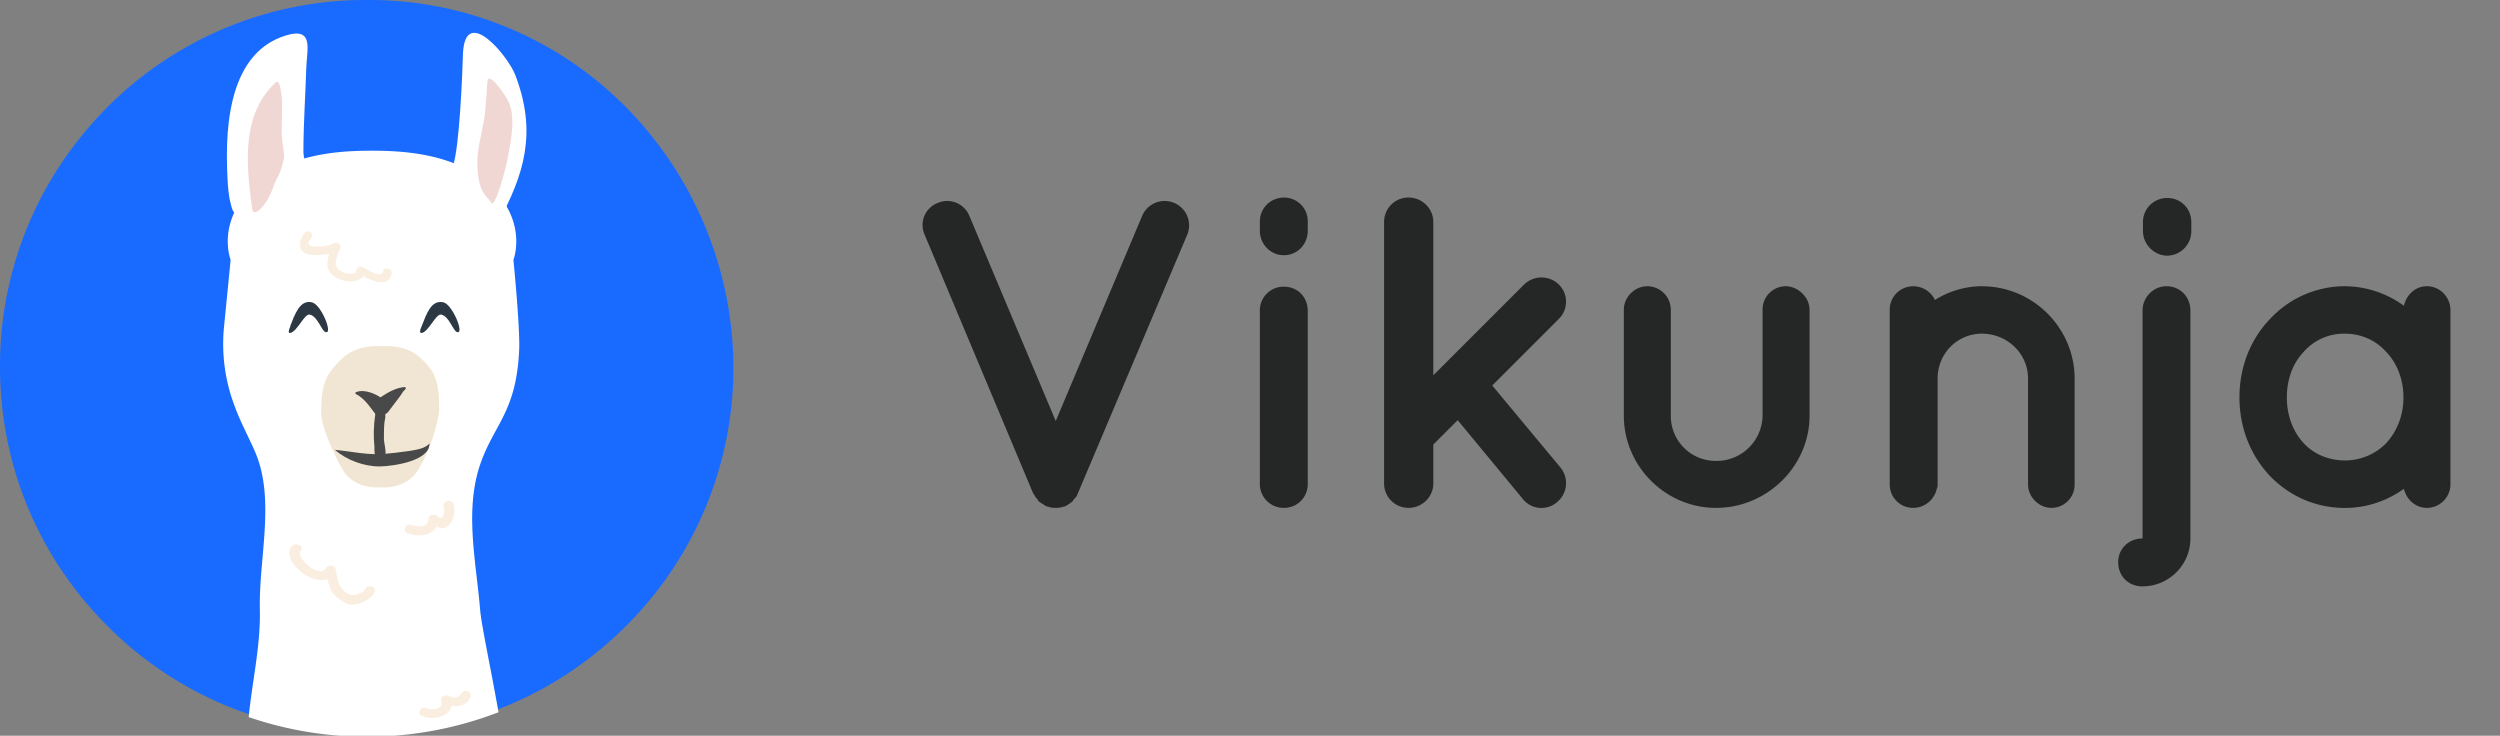
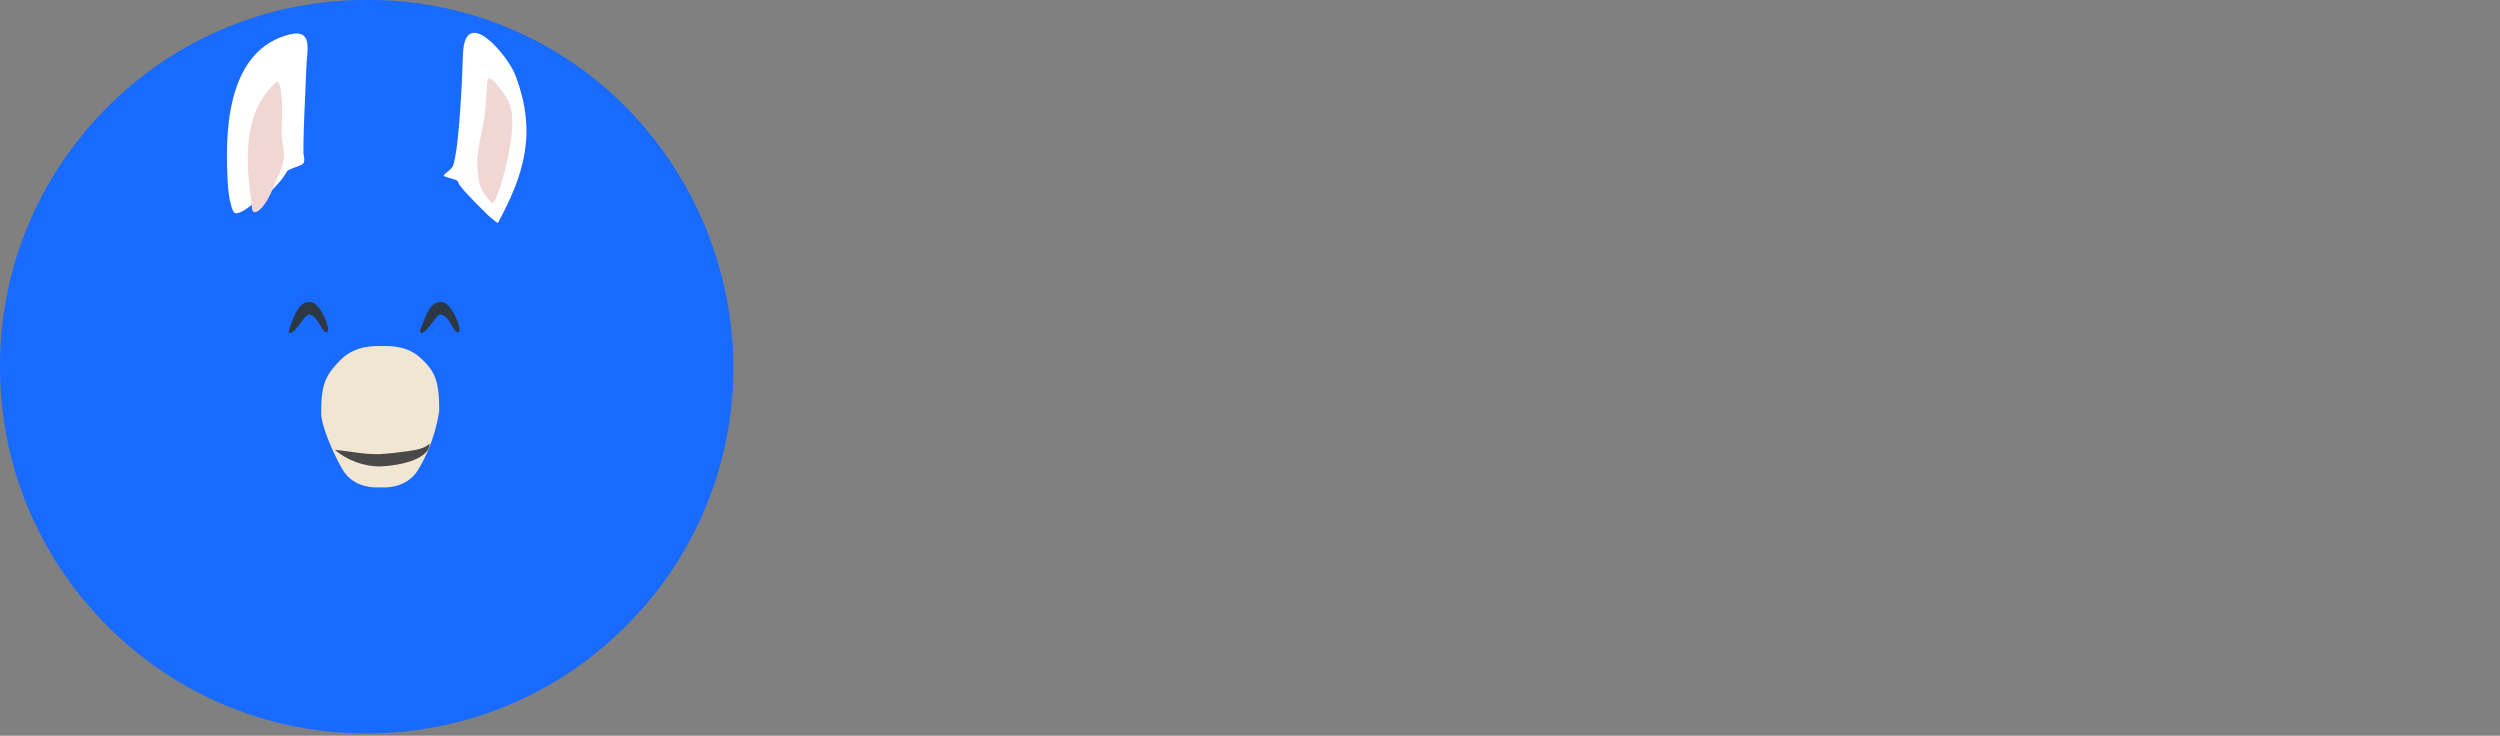
<svg xmlns="http://www.w3.org/2000/svg" width="872.6" height="256.8" xml:space="preserve">
  <rect width="100%" height="100%" fill="#808080" stroke="none" />
  <path fill="#196aff" d="M226.9 46.8A126 126 0 0 0 128 0a127.2 127.2 0 0 0-99 46.8A127 127 0 0 0 0 128c0 34.2 13.3 66.3 37.5 90.5A127.2 127.2 0 0 0 128 256c34.2 0 66.3-13.3 90.5-37.5A127.2 127.2 0 0 0 256 128a130 130 0 0 0-29.1-81.2" />
-   <path fill="#fff" d="M167.6 162.1c4.8-14 12.6-18.2 13.6-39.8.4-7.5-2-31.6-2-31.6s3.8-9.6-3.4-20.3c-11.1-16.7-34-17.8-46-17.8-12.1 0-34.8 1.1-45.9 17.8-7.2 10.7-3.4 20.3-3.4 20.3L78.2 114a60.8 60.8 0 0 0 3.8 28c1.9 5.3 4.9 10.7 7.2 16.1 6.9 16.5 1.1 36.8 1.5 54.6.3 12.6-2.7 25.3-3.9 37.6a127.6 127.6 0 0 0 87.2-1.7c-2.7-15.4-5.9-30-6.4-35.6-1.4-16.9-5.5-34.7 0-50.9" />
  <path fill="#fff" d="M79.5 64c.2 2.4.4 5 1.1 7.4.2.8.6 2.6 1.5 3 1.2.3 3.5-1.2 4.3-1.8l4.9-3.7 3.2-2.2c1.1-.9 2-2 2.9-3 1.1-1.2 2-2.5 2.8-3.9.7-1 5-1.8 5.7-2.8.7-1.1 0-2.5 0-3.8 0-10 .7-19.7 1-29.4.2-6.6 2.8-14.5-7.2-11.4C78.3 19 78.6 48.5 79.5 63.9M173.7 77.8l-.9-.6c-1.2-1-2.3-1.8-3.3-2.9l-3.8-3.8-3.3-3.5-2-2.4-.7-1.4c-.3-.7-5.3-1.4-4.8-2 .8-1.1 2.7-2 3.2-3.3 2.3-6.5 3.3-32.6 3.5-39.3.8-17 15.7.8 18.3 7.7 7.6 20 3.1 34.5-6.1 51.5" />
  <path fill="#f1e6d3" d="M153.3 143.4c0-9.9-1.2-13.8-6.7-18.6-3.4-3-7.4-4.2-13.8-4-6.4-.2-11 1.7-14.3 5.2-5 5.2-6.4 8.3-6.4 18.1 0 5.3 5.7 17 7.5 19.8 2.8 4.8 8 6.5 13.2 6.2 5.1.3 10.3-1.4 13.2-6.2a56.4 56.4 0 0 0 7.3-20.5" />
  <path fill="#f1d7d4" d="M88 73c-1.3-11.5-5.1-32 8.2-44.2 1.5-1.4 1.9 3.2 2.1 5 .4 2.6 0 9.9 0 12.4.2 4.8 1.2 7.3.7 9.5-1.3 6-2.3 5.7-3.5 9.3-2.5 7.3-7.1 11.1-7.5 8M171.4 70.7c1.3 2.4 4.9-10.7 6-16.4 1-5.4 2.4-12.5.5-17.9-1-2.8-7-11.2-7.7-8.4-.3 1.2-.5 9.5-1.2 13.5-.8 5-2.3 9.9-2.4 14.9 0 11.3 3.4 11.7 4.8 14.3" />
-   <path fill="#faeee0" d="M127.4 205.8c-.3.9-2.5 1.5-3.3 1.8-2 .6-3.8-1-4.9-2.3-1.5-1.8-1.5-4.7-2.1-6.8-.4-1.3-2.6-1.5-3.3-.3-2.2 4-10.8-3.5-8.8-6 1.3-1.7-1.9-3.1-3.2-1.5-3.8 4.8 6.6 13.8 12.5 11.4l1 3.5c1 2.3 3.3 3.7 5.5 5 3.1 1.6 9.1-1.3 10-4.1.7-2-2.8-2.6-3.4-.7M154.8 176.7c.3 1.3.4 5.8-2.1 3.4-1-1-3-.4-3.1.9-.2 3.1-3.3 3.2-6 2.2-2.2-.7-3.3 2.3-1.2 3 4 1.4 8.3.6 10-2.4 1.3.7 2.8.8 4-.3 2.2-2 2.5-4.9 1.9-7.5-.5-2-4-1.3-3.5.7M161.1 241.9c-1 1.9-2.6 1.8-4.5 1-1.3-.6-3 .3-2.6 1.7.9 2.7-2.6 3.5-5 2.6-2-.9-3.8 1.8-1.7 2.7 4.2 1.7 9.6.2 10.3-3.5 2.7.4 5.3-.3 6.6-3 1-1.8-2.2-3.4-3-1.5M133.8 94.7c-.5 2.7-5.5-.5-6.8-1.3-1-.8-2.5-.3-2.6 1-.2 1.6-2.5 1.1-3.5 1-2-.5-3.7-1.7-3.7-3.5s1-3.7 1.6-5.4c.4-1.1-1.1-2.3-2.2-1.6-2 1.3-11.9 2.5-8-1.8 1.3-1.3-1-3.3-2.2-1.9-1.8 2-3 6.5.9 7.5 2 .5 5 .4 7.6-.1-1 3.4-1.3 6.5 3 8.6 3 1.5 7 1.5 8.8-.8 3.6 2 9.3 3.9 10-1 .3-1.7-2.7-2.5-3-.7" />
  <path fill="#494949" d="M116.9 157c5.2.5 10.5 1.7 15.8 1.5 3.3-.2 6.8-.6 10.2-1.1 2.4-.4 5.4-.8 7-2.6.2 6-12.3 7.9-17.2 8-5.6.1-11.9-2.3-15.8-5.8" />
-   <path fill="#494949" d="M131 144.5c-.6 3.9-.7 7.8-.3 11.6 0 1-.2 3.5 1.2 4 1 .4 2.4-.4 2.6-1.4.3-1.6-.4-3.7-.5-5.4 0-2 0-4 .2-6 .2-1.2.8-2.8-.5-3.6-1-.6-2.5-.4-2.7.8" />
-   <path fill="#494949" d="M141.3 135.1c-3.2.2-6.1 2-8.5 3.6-2.1-1.4-5.4-2.7-8-2-1.7.5-.2 1 .4 1.4a15 15 0 0 1 3.2 3c1.4 1.7 2.6 3.5 4 5 1.1-.6 2-1.4 3-2.2l4.3-5.7 1-1.5c.4-.5 1.5-1.2.6-1.6" />
  <path fill="#2c3844" d="M101.3 113.8c1.6-4 3.3-9.2 7.5-8.3 3.3.6 7.6 11.4 4.8 10.4-1.5-.6-2.7-5.5-5.5-6.1-1.8-.4-4.3 5.8-6.7 6.4-1.1.3-.5-1.4 0-2.4M147.2 113.8c1.6-4 3.2-9.2 7.5-8.3 3.2.6 7.6 11.4 4.8 10.4-1.5-.6-2.7-5.5-5.5-6.1-1.8-.4-4.3 5.8-6.7 6.4-1.1.3-.6-1.4-.1-2.4" />
  <g fill="#252626" stroke-width="29.1" aria-label="Vikunja" font-family="Quicksand" font-size="1163.4" font-weight="700" letter-spacing="0" style="line-height:1.25" word-spacing="0">
-     <path d="M3302.3-1549.4c3.4 2.3 8.1 5.8 10.4 7h1.2s1.2 0 1.2 1.1c2.3 0 7 1.2 9.3 2.4h2.3c3.5 1.1 8.1 1.1 11.6 1.1s7 0 11.7-1.1h2.3c3.5-1.2 5.8-2.4 9.3-2.4 1.1-1.1 1.1-1.1 2.3-1.1 3.5-1.2 7-4.7 9.3-5.8l2.3-1.2c2.4-2.3 4.7-3.5 7-5.8 1.2-1.2 1.2-1.2 2.4-3.5 1.1-2.3 4.6-4.7 5.8-7 1.1 0 1.1 0 1.1-1.2 2.4-2.3 3.5-7 4.7-9.3l287.3-679.4a63.9 63.9 0 0 0-34.9-82.6 64 64 0 0 0-83.7 33.8l-226.9 538.6-226.8-538.6a62.7 62.7 0 0 0-82.6-33.8 62 62 0 0 0-35 82.6l285 679.4c2.4 2.4 4.7 7 5.9 9.3 0 1.2 1.2 1.2 1.2 1.2 1.1 2.3 3.5 4.7 5.8 7 0 2.3 1.1 2.3 1.1 3.5 3.5 2.3 5.9 3.5 8.2 5.8h1.2zM3936.8-2118.3a62.1 62.1 0 0 0-62.8 64v453.7c0 35 28 62.8 62.8 62.8 36.1 0 62.9-27.9 62.9-62.8v-453.7c0-37.2-26.8-64-62.9-64zm62.9-171a61.8 61.8 0 0 0-62.9-62.8c-34.9 0-62.8 27.9-62.8 62.8v24.4c0 35 28 64 62.8 64 36.1 0 62.9-29 62.9-64zM4264-1537.8c36.1 0 65.2-29 65.2-64V-1704l64-64 171 207a61.7 61.7 0 0 0 48.9 23.3c14 0 29-4.6 40.7-15.1a64.5 64.5 0 0 0 9.3-90.7L4483.9-1859l174.5-174.5a63.2 63.2 0 0 0 0-90.7 65.3 65.3 0 0 0-90.7 0l-238.5 238.5v-402.6c0-34.9-29-64-65.2-64-36 0-64 29.1-64 64v686.4c0 35 28 64 64 64zM5316.6-1779.8v-278c0-32.6-30.2-61.7-62.8-61.7a61 61 0 0 0-60.5 61.7v278a120.7 120.7 0 0 1-122.1 118.7 117.7 117.7 0 0 1-118.7-118.7v-278a62 62 0 0 0-61.6-61.7c-33.8 0-61.7 29.1-61.7 61.7v278c0 132.7 109.3 242 242 242 133.8 0 245.4-109.3 245.4-242zM5769-2119.5c-45.3 0-88.4 14-123.3 36.1a63 63 0 0 0-57-36c-34.9 0-61.7 27.9-61.7 61.6v458.3a61.3 61.3 0 0 0 61.7 61.7 63.6 63.6 0 0 0 61.7-50c2.3-4.7 2.3-8.1 2.3-11.6v-278c0-65.2 51.2-117.6 116.3-117.6 66.3 0 121 52.4 121 117.5v278c0 33.8 29.1 61.7 61.7 61.7a61 61 0 0 0 60.5-61.6v-278c0-131.5-108.2-242-243.2-242zM6255.6-2199.7a64.3 64.3 0 0 0 62.9-64v-23.3c0-37.2-28-64-62.9-64a63 63 0 0 0-64 64v23.3c0 33.7 29.1 64 64 64zm-65.1 867.8c69.8 0 125.6-57 125.6-125.6v-598c0-36-26.7-64-62.8-64-33.7 0-62.8 28-62.8 64v598c-37.2 0-64 28-64 61.7 0 37.2 26.8 64 64 64zM6998.5-2056.6c0-35-28-62.9-61.7-62.9-30.2 0-53.5 22.1-60.5 51.2a265.2 265.2 0 0 0-154.7-51.2 268 268 0 0 0-197.8 87.3c-50 52.3-79 124.5-79 204.7 0 79.2 29 151.3 79 204.8 50 52.4 118.7 85 197.8 85 58.2 0 110.5-18.7 154.7-50.1 7 28 30.3 50 60.5 50a62 62 0 0 0 61.7-61.6v-228zm-168.7 349c-28 29-67.5 45.3-108.2 45.3-41.9 0-81.4-16.2-108.2-45.3-28-30.3-44.2-72.2-44.2-119.9 0-48.8 16.3-90.7 44.2-119.8a140.3 140.3 0 0 1 108.2-47.7c40.7 0 80.3 16.3 108.2 47.7 28 29.1 45.4 71 45.4 119.8 0 47.7-17.5 89.6-45.4 119.9z" style="-inkscape-font-specification:'Quicksand Bold'" transform="matrix(.133 0 0 .133 -75.5 381.8)" />
-   </g>
+     </g>
</svg>